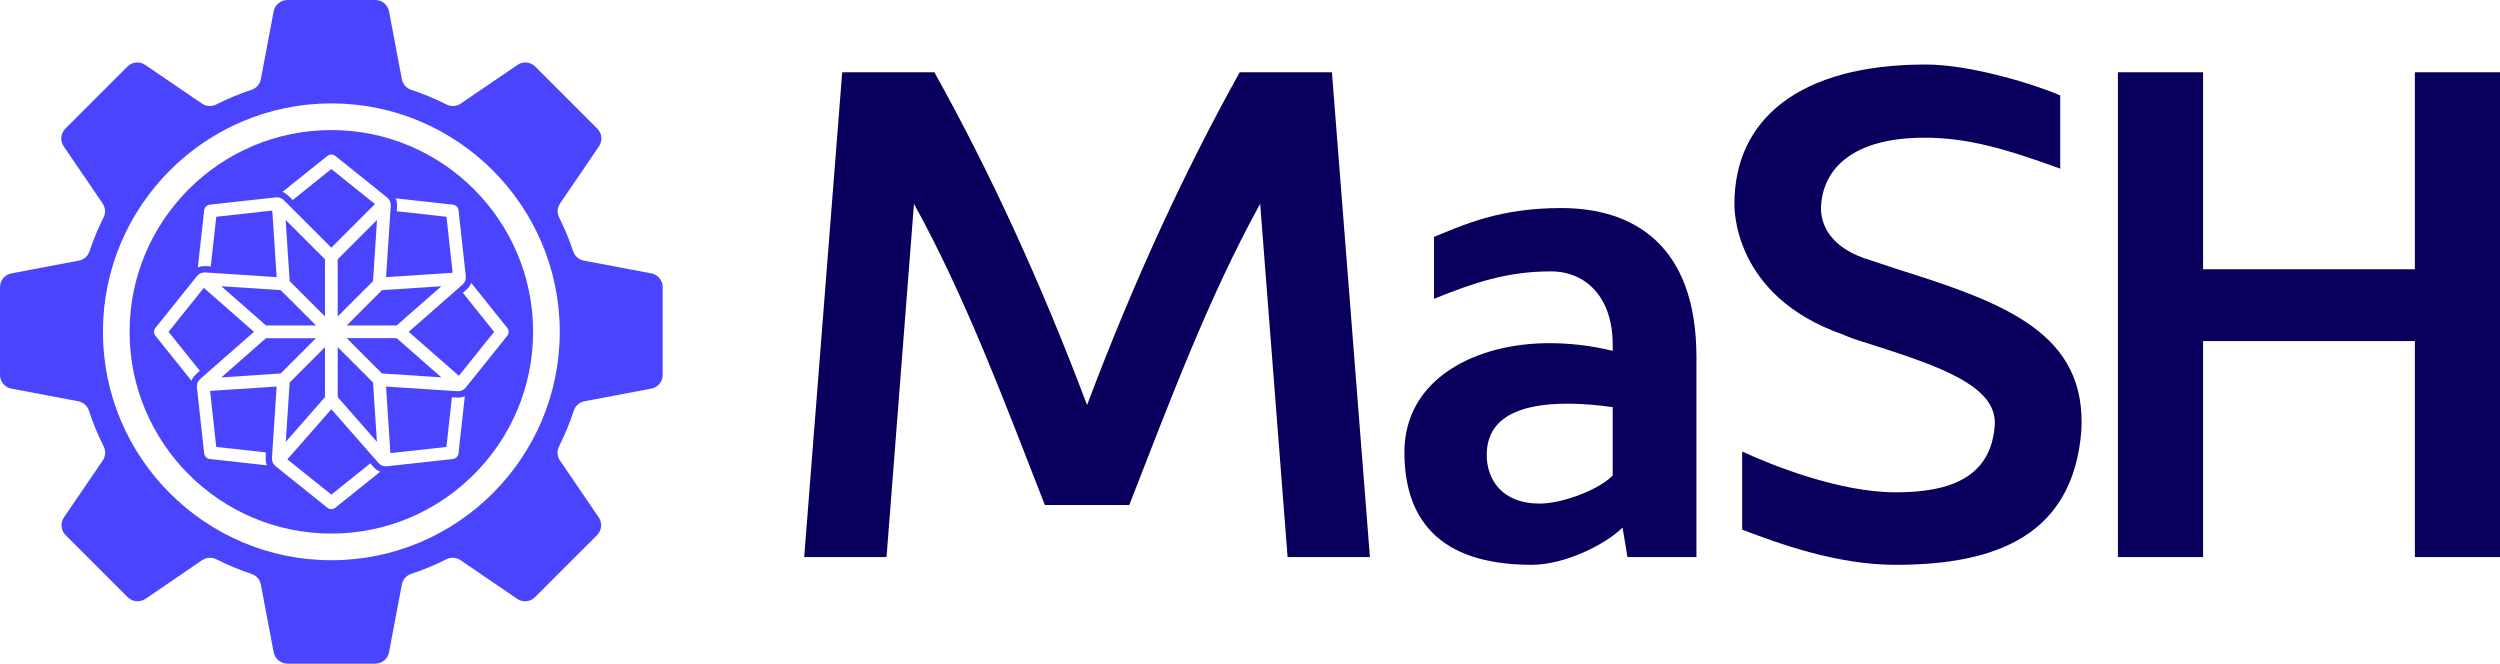
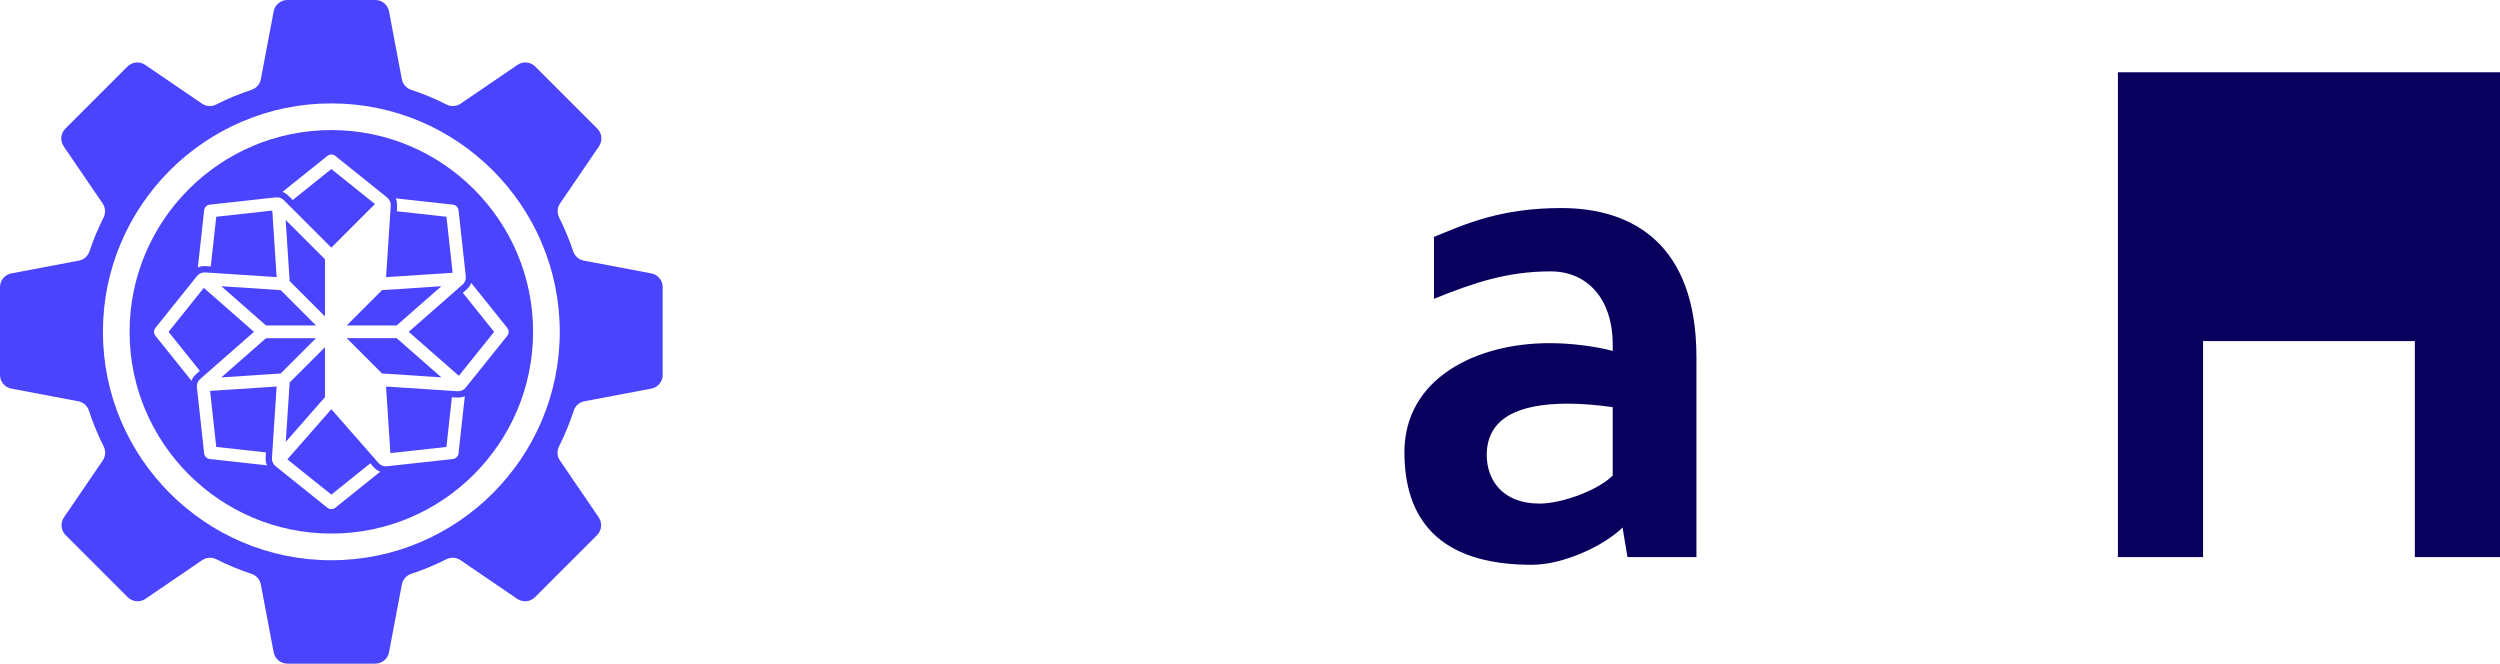
<svg xmlns="http://www.w3.org/2000/svg" id="Layer_2" viewBox="0 0 1781.43 472.89">
  <defs>
    <style>.cls-1{fill:#09005e;}.cls-2{fill:#4a44ff;}</style>
  </defs>
  <g id="_ÎÓÈ_1">
    <g>
      <g>
        <path class="cls-2" d="m189.56,231.91l-31.85-27.94,42.28,2.77c5.2,5.21,19.77,19.77,25.17,25.17h-35.6Z" />
        <polygon class="cls-2" points="225.16 240.97 199.99 266.14 157.71 268.92 189.56 240.97 225.16 240.97" />
        <polygon class="cls-2" points="203.55 156.72 231.57 184.74 231.57 225.48 206.4 200.31 203.55 156.72" />
        <polygon class="cls-2" points="206.4 272.55 231.57 247.38 231.57 282.98 203.63 314.84 206.4 272.55" />
-         <polygon class="cls-2" points="265.81 272.54 268.58 314.83 240.64 282.97 240.64 247.37 265.81 272.54" />
-         <polygon class="cls-2" points="265.81 200.32 240.64 225.49 240.64 184.75 268.66 156.73 265.81 200.32" />
        <polygon class="cls-2" points="282.65 240.96 314.51 268.91 272.22 266.13 247.05 240.96 282.65 240.96" />
        <polygon class="cls-2" points="247.05 231.9 272.22 206.73 314.51 203.96 282.65 231.9 247.05 231.9" />
        <path class="cls-2" d="m236.11,92.68c-79.28,0-143.77,64.5-143.77,143.77s64.49,143.76,143.77,143.76,143.76-64.49,143.76-143.76-64.49-143.77-143.76-143.77Zm104.96,172.02l-9.28,11.55c-1.4,1.73-3.54,2.68-5.76,2.53l-13.21-.86-37.74-2.47,3.1,47.42,39.93-4.39,3.9-35.41c2.91.22,6.57.63,9.22-.79l-4.5,40.8c-.23,2.12-1.9,3.78-4.01,4.01l-32.43,3.57-14.65,1.6c-2.21.23-4.39-.61-5.86-2.28-4.77-5.43-28.37-32.33-33.67-38.39l-31.34,35.73,31.34,25.12,27.79-22.29c1.9,2.22,4.2,5.09,7.07,5.96l-32.02,25.67c-1.66,1.33-4.01,1.33-5.68,0l-25.46-20.4-11.49-9.24c-1.73-1.39-2.68-3.53-2.53-5.74.61-9.44,2.68-40.95,3.34-50.96l-47.43,3.1,4.4,39.93,35.4,3.9c-.21,2.91-.63,6.57.79,9.22l-40.8-4.5c-2.11-.23-3.77-1.89-4.01-4.01-1.04-9.38-4.21-38.13-5.17-47.08-.24-2.21.61-4.39,2.28-5.86l12.17-10.69,26.22-22.98-35.74-31.34-25.12,31.34,22.29,27.79c-2.21,1.89-5.08,4.19-5.96,7.07l-25.67-32.03c-1.33-1.66-1.33-4.01,0-5.68,6.2-7.75,23.66-29.53,29.64-36.95,1.4-1.73,3.54-2.67,5.76-2.53l19.33,1.26,31.63,2.08-3.11-47.43-39.92,4.4-3.91,35.42c-2.91-.23-6.57-.64-9.22.77l4.5-40.8c.24-2.11,1.9-3.77,4.01-4.01l39.92-4.4c.35,0,7.84-.91,7.98-.82,1.79,0,3.52.71,4.81,1.98l15.05,15.04,18.85,18.85,31.09-31.09-31.09-24.93-27.53,22.08c-1.99-1.95-4.56-4.99-7.29-5.79l31.98-25.64c1.67-1.33,4.02-1.33,5.68,0l24.77,19.86,12.2,9.81c1.73,1.39,2.68,3.54,2.53,5.75-.79,12.03-2.53,38.7-3.34,50.96l47.43-3.11-4.39-39.92-35.42-3.91c.22-2.91.63-6.57-.79-9.21l40.8,4.49c2.11.24,3.78,1.9,4.01,4.01l3.47,31.52,1.7,15.57c.23,2.2-.61,4.38-2.29,5.85-8.19,7.2-29.89,26.22-38.38,33.68l35.73,31.33,25.12-31.33-22.28-27.8c2.21-1.9,5.09-4.2,5.96-7.07l25.67,32.02h0c1.33,1.68,1.33,4.03,0,5.69l-20.36,25.4Z" />
        <path class="cls-2" d="m464.13,194.81l-48.11-9.1c-3.55-.67-6.45-3.21-7.58-6.63-2.77-8.31-6.11-16.35-10-24.06-1.63-3.24-1.38-7.1.65-10.08l27.73-40.65c2.69-3.95,2.19-9.25-1.18-12.63l-22.13-22.13-22.13-22.12c-3.37-3.38-8.67-3.88-12.62-1.18l-40.48,27.59c-2.99,2.05-6.87,2.3-10.1.65-8.06-4.09-16.47-7.6-25.17-10.47-3.43-1.12-5.99-4.03-6.66-7.58l-9.14-48.32c-.88-4.7-4.98-8.1-9.77-8.1h-62.67c-4.77,0-8.87,3.4-9.76,8.1l-9.14,48.32c-.67,3.55-3.22,6.46-6.66,7.58-8.7,2.87-17.12,6.38-25.18,10.47-3.23,1.65-7.1,1.4-10.1-.65l-40.48-27.59c-3.94-2.7-9.25-2.2-12.62,1.18l-44.25,44.25c-3.38,3.38-3.88,8.68-1.19,12.63l27.73,40.65c2.03,2.98,2.28,6.84.66,10.08-3.88,7.71-7.24,15.75-10,24.06-1.14,3.42-4.04,5.96-7.58,6.63l-48.1,9.1c-4.7.88-8.1,4.98-8.1,9.76v62.58c0,4.77,3.4,8.87,8.1,9.77l47.68,9.01c3.55.67,6.47,3.23,7.59,6.67,2.86,8.81,6.37,17.31,10.5,25.48,1.62,3.23,1.37,7.09-.66,10.07l-27.63,40.51c-2.7,3.95-2.2,9.25,1.19,12.64l44.24,44.24c3.38,3.38,8.69,3.87,12.63,1.19l40.42-27.57c3-2.04,6.87-2.28,10.1-.65,8.03,4.07,16.39,7.55,25.06,10.41,3.43,1.13,5.98,4.03,6.65,7.59l9.14,48.29c.89,4.68,4.99,8.09,9.76,8.09h62.67c4.79,0,8.89-3.41,9.77-8.09l9.13-48.29c.67-3.56,3.23-6.46,6.67-7.59,8.65-2.86,17.02-6.34,25.05-10.41,3.23-1.63,7.1-1.39,10.09.65l40.43,27.57c3.95,2.68,9.25,2.19,12.62-1.19l22.12-22.12,22.14-22.12c3.37-3.39,3.87-8.69,1.17-12.64l-27.62-40.51c-2.04-2.98-2.29-6.84-.65-10.07,4.11-8.17,7.62-16.67,10.49-25.48,1.11-3.44,4.04-6,7.59-6.67l47.69-9.01c4.68-.9,8.08-5,8.08-9.77v-62.58c0-4.78-3.4-8.88-8.08-9.76Zm-228.02,204.4c-89.75,0-162.77-73.01-162.77-162.76S146.36,73.68,236.11,73.68s162.76,73.02,162.76,162.77-73.02,162.76-162.76,162.76Z" />
      </g>
      <g>
-         <path class="cls-1" d="m744.53,359.85c-28.58-73.21-56.66-148.42-93.26-214.6l-19.55,251.71h-58.67l27.08-345.47h65.68c38.61,69.19,75.21,147.91,108.8,237.16,33.59-89.25,70.2-167.97,108.8-237.16h65.68l27.08,345.47h-58.66l-19.55-251.71c-36.6,66.19-64.68,141.4-93.26,214.6h-60.17Z" />
        <path class="cls-1" d="m1208.83,396.95h-49.14l-3.51-21.06c-12.54,12.54-41.62,26.57-64.68,26.57-67.69,0-90.75-34.1-90.75-80.22,0-52.65,51.14-77.72,103.29-77.72,15.04,0,31.59,2.01,45.13,5.52v-4.51c0-33.09-18.55-52.15-44.12-52.15-31.09,0-54.65,8.02-83.23,19.55v-44.12c22.06-9.03,47.13-20.56,90.75-20.56,50.64,0,96.27,25.57,96.27,106.3v142.4Zm-59.67-106.8c-10.03-1.5-21.56-2.51-32.09-2.51-35.6,0-57.66,10.53-57.66,36.6,0,17.55,11.03,34.6,37.61,34.6,16.55,0,42.62-10.03,52.15-20.06v-48.64Z" />
-         <path class="cls-1" d="m1241.42,321.74c21.56,10.03,69.7,29.08,109.31,29.08s68.19-11.03,70.7-48.13c1.5-27.58-39.11-41.62-87.75-57.16-11.53-3.51-17.05-5.52-20.06-7.02-79.72-27.58-77.72-91.76-77.72-93.26,0-60.17,46.13-99.28,136.38-99.28,32.59,0,78.72,14.54,95.77,22.06v52.15c-38.61-14.04-65.68-22.06-96.77-22.06-52.15,0-72.7,23.06-73.71,49.64,0,4.01-.5,27.08,35.1,37.61l19.55,6.52c76.71,24.07,134.88,45.63,130.87,115.32-6.02,73.71-59.67,95.27-132.37,95.27-41.11,0-81.73-14.54-109.31-25.07v-55.66Z" />
-         <path class="cls-1" d="m1509.17,396.95V51.49h60.67v140.39h150.92V51.49h60.67v345.47h-60.67v-153.93h-150.92v153.93h-60.67Z" />
+         <path class="cls-1" d="m1509.17,396.95V51.49h60.67h150.92V51.49h60.67v345.47h-60.67v-153.93h-150.92v153.93h-60.67Z" />
      </g>
    </g>
  </g>
</svg>